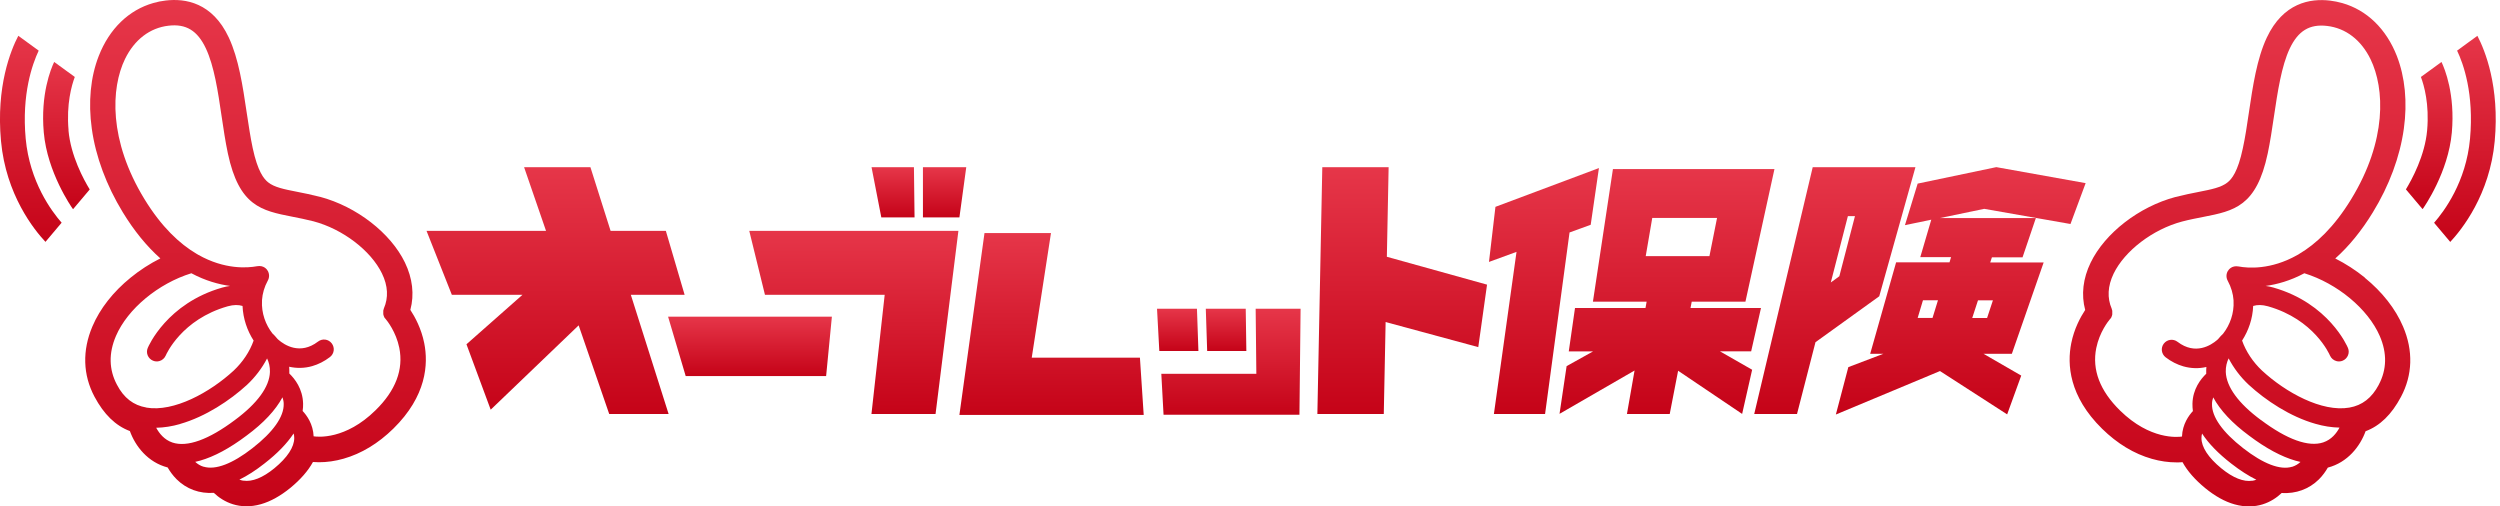
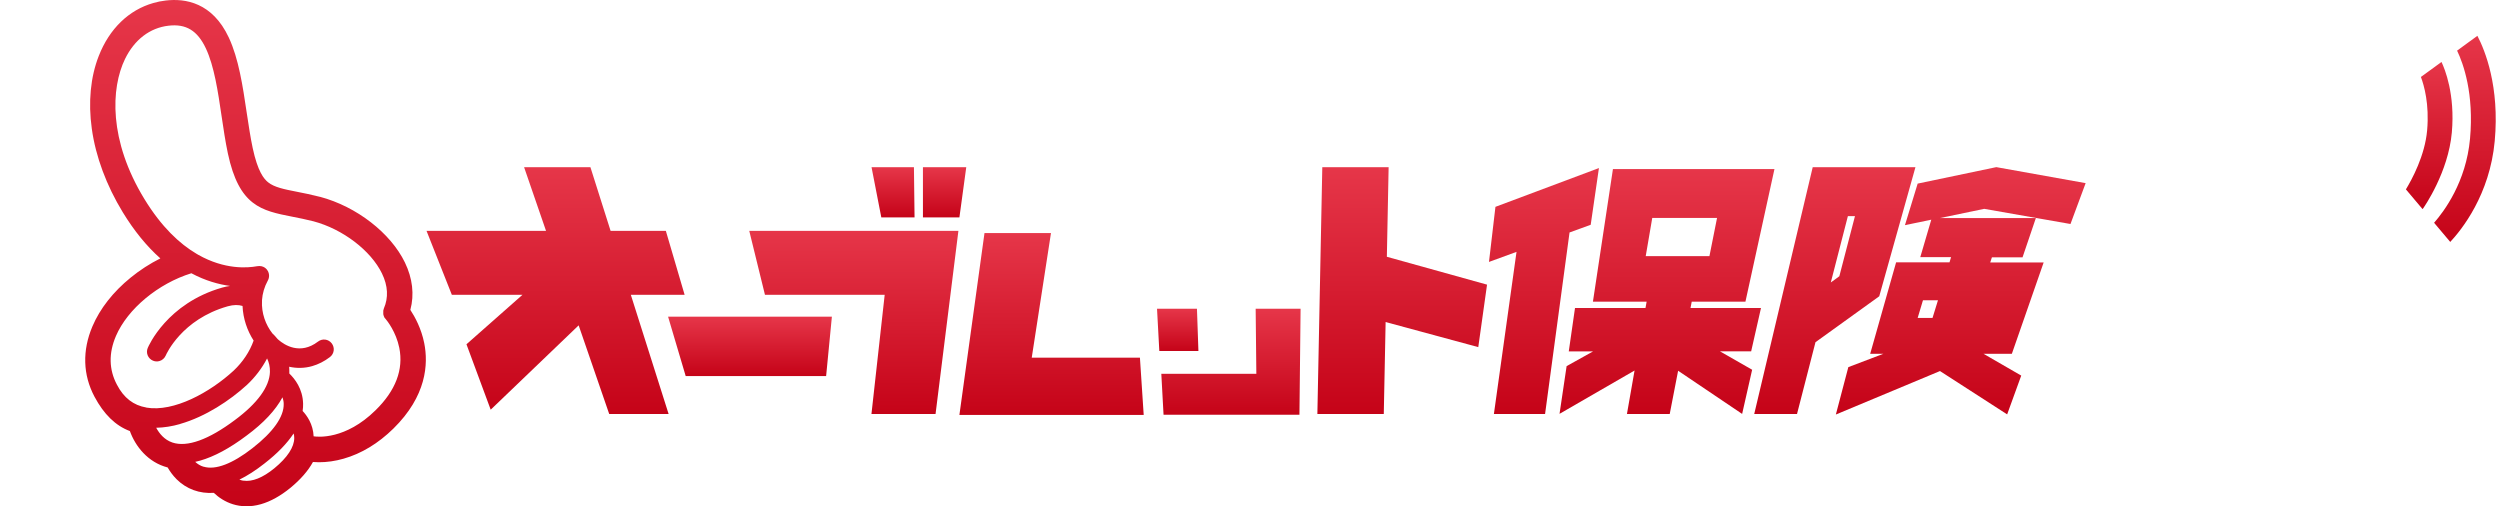
<svg xmlns="http://www.w3.org/2000/svg" width="395" height="80" viewBox="0 0 395 80" fill="none">
  <g clip-path="url(#clip0_3607_5885)">
    <path d="M108.169 46.578L105.202 36.474H96.473L93.287 26.419H82.807L86.272 36.474H67.391L71.391 46.578H82.552L73.701 54.395L77.53 64.73L91.427 51.404L96.254 65.41H105.64L99.67 46.578H108.169Z" fill="url(#paint0_linear_3607_5885)" />
    <path d="M108.339 59.416H130.527L131.439 50.031H105.555L108.339 59.416Z" fill="url(#paint1_linear_3607_5885)" />
    <path d="M144.499 34.346L144.402 26.419H137.703L139.247 34.346H144.499Z" fill="url(#paint2_linear_3607_5885)" />
    <path d="M152.669 26.419H145.824V34.346H151.587L152.669 26.419Z" fill="url(#paint3_linear_3607_5885)" />
    <path d="M189.119 48.778H182.809L183.173 55.453H189.35L189.119 48.778Z" fill="url(#paint4_linear_3607_5885)" />
-     <path d="M196.923 55.453L196.826 48.778H190.516L190.734 55.453H196.923Z" fill="url(#paint5_linear_3607_5885)" />
    <path d="M120.863 46.578H139.781L137.69 65.41H147.817L151.428 36.474H118.383L120.863 46.578Z" fill="url(#paint6_linear_3607_5885)" />
    <path d="M163.015 56.511L166.054 36.827H155.549L151.586 65.556H180.704L180.109 56.511H163.015Z" fill="url(#paint7_linear_3607_5885)" />
    <path d="M198.503 59.064H183.488L183.841 65.532H205.312L205.494 48.778H198.394L198.503 59.064Z" fill="url(#paint8_linear_3607_5885)" />
    <path d="M219.403 26.419H208.923L208.145 65.41H218.637L218.929 50.881L233.567 54.845L234.953 44.973L219.123 40.571L219.403 26.419Z" fill="url(#paint9_linear_3607_5885)" />
    <path d="M251.331 35.514L252.632 26.553L236.279 32.681L235.258 41.386L239.61 39.793L236.036 65.41H244.121L247.987 36.73L251.331 35.514Z" fill="url(#paint10_linear_3607_5885)" />
-     <path d="M322.893 41.471H314.455L314.723 40.657H319.562L321.665 34.456H306.492L313.507 32.997L327.136 35.392L329.531 28.936L315.416 26.407L302.99 29.009L300.984 35.574L305.142 34.711L303.404 40.632H308.267L308.024 41.447H299.586L295.489 55.903H297.568L292.036 58.006L290.066 65.495L306.516 58.626L317.13 65.471L319.355 59.343L313.398 55.903H317.872L322.905 41.447L322.893 41.471ZM303.829 47.441H306.2L305.337 50.237H302.99L303.829 47.441ZM313.957 50.249H311.61L312.522 47.453H314.881L313.957 50.249Z" fill="url(#paint11_linear_3607_5885)" />
+     <path d="M322.893 41.471H314.455L314.723 40.657H319.562L321.665 34.456H306.492L313.507 32.997L327.136 35.392L329.531 28.936L315.416 26.407L302.99 29.009L300.984 35.574L305.142 34.711L303.404 40.632H308.267L308.024 41.447H299.586L295.489 55.903H297.568L292.036 58.006L290.066 65.495L306.516 58.626L317.13 65.471L319.355 59.343L313.398 55.903H317.872L322.905 41.447L322.893 41.471ZM303.829 47.441H306.2L305.337 50.237H302.99L303.829 47.441ZM313.957 50.249H311.61H314.881L313.957 50.249Z" fill="url(#paint11_linear_3607_5885)" />
    <path d="M276.68 55.526L278.236 48.669H267.099L267.294 47.66H275.78L280.364 26.711H254.844L251.683 47.66H260.169L259.987 48.669H248.85L247.865 55.526H251.695L247.525 57.848L246.406 65.386L258.26 58.541L257.057 65.41H263.817L265.142 58.577L275.257 65.398L276.838 58.419L271.756 55.514H276.668L276.68 55.526ZM261.057 34.431H271.294L270.09 40.474H260.023L261.057 34.431Z" fill="url(#paint12_linear_3607_5885)" />
    <path d="M296.925 46.796L302.639 26.419H290.177H286.408L277.168 65.41H283.928L286.846 54.067L296.925 46.809V46.796ZM290.615 43.647L289.265 44.632L291.964 34.152H293.083L290.615 43.647Z" fill="url(#paint13_linear_3607_5885)" />
-     <path d="M10.833 20.584C10.468 16.45 11.319 13.483 11.817 12.158L8.559 9.787C8.036 10.882 6.383 14.894 6.918 20.936C7.477 27.246 11.295 32.705 11.453 32.936C11.477 32.973 11.513 33.009 11.55 33.046L14.176 29.933C13.228 28.389 11.173 24.62 10.82 20.596L10.833 20.584Z" fill="url(#paint14_linear_3607_5885)" />
-     <path d="M6.114 8L2.892 5.654C1.689 7.964 -0.634 13.666 0.157 22.274C0.935 30.784 5.397 36.316 7.184 38.213L9.737 35.185C8.157 33.386 4.692 28.742 4.059 21.909C3.415 14.894 5.105 10.128 6.114 8Z" fill="url(#paint15_linear_3607_5885)" />
    <path d="M64.838 48.948C65.482 46.541 65.19 43.988 63.975 41.471C61.713 36.803 56.327 32.632 50.576 31.1C50.576 31.1 50.564 31.1 50.552 31.1C49.227 30.76 48.023 30.517 46.965 30.31C44.862 29.897 43.342 29.593 42.358 28.802C41.701 28.268 40.728 27.137 39.926 23.392C39.561 21.678 39.282 19.781 38.978 17.787C38.358 13.605 37.713 9.265 36.145 5.921C33.567 0.413 29.3 -0.292 26.163 0.085C25.506 0.158 24.862 0.292 24.23 0.474C20.339 1.581 17.288 4.547 15.61 8.827C14.297 12.17 13.92 16.158 14.504 20.328C15.111 24.73 16.814 29.301 19.403 33.544C21.178 36.45 23.16 38.894 25.336 40.827C23.683 41.654 22.102 42.675 20.655 43.854C17.883 46.103 15.792 48.766 14.601 51.575C12.984 55.38 13.093 59.222 14.929 62.675C16.412 65.459 18.248 67.258 20.522 68.109C21.385 70.493 23.342 73.046 26.491 73.86C26.82 74.432 27.282 75.1 27.902 75.721C29.47 77.277 31.513 78.018 33.786 77.872C35.294 79.319 37.859 80.632 41.239 79.66C42.759 79.222 44.315 78.359 45.883 77.082C47.488 75.757 48.68 74.395 49.446 72.997C49.725 73.021 50.041 73.034 50.394 73.034C51.658 73.034 52.972 72.851 54.285 72.474C57.105 71.672 59.756 70.067 62.151 67.721C67.391 62.578 67.695 57.532 67.026 54.201C66.564 51.915 65.579 50.091 64.826 48.948H64.838ZM49.555 68.985C49.555 68.985 49.604 68.997 49.628 69.009C49.604 69.009 49.58 68.997 49.555 68.985ZM49.555 68.973C49.482 67.003 48.461 65.617 47.816 64.936C47.877 64.535 47.902 64.146 47.889 63.757C47.829 61.435 46.576 59.842 45.713 59.015C45.713 58.967 45.713 58.918 45.713 58.869C45.713 58.553 45.713 58.249 45.689 57.945C46.892 58.213 48.133 58.188 49.324 57.848C50.297 57.569 51.245 57.094 52.133 56.413C52.813 55.891 52.935 54.93 52.412 54.249C51.889 53.569 50.929 53.447 50.248 53.97C47.415 56.134 44.935 54.505 43.999 53.69C43.95 53.641 43.902 53.605 43.853 53.556C43.537 53.167 43.257 52.876 43.051 52.693C41.968 51.319 41.288 49.471 41.397 47.514C41.397 47.477 41.397 47.441 41.397 47.404C41.47 46.383 41.762 45.337 42.321 44.316C42.576 43.854 42.576 43.295 42.321 42.821C42.2 42.59 41.701 41.86 40.583 42.067C39.136 42.334 35.525 42.638 31.318 40.255C31.233 40.195 31.136 40.146 31.051 40.097C28.388 38.529 25.519 35.866 22.82 31.453C17.142 22.164 17.519 13.921 19.756 9.313C21.239 6.274 23.671 4.401 26.625 4.061C29.385 3.733 31.197 4.827 32.522 7.635C33.847 10.444 34.443 14.48 35.014 18.371C35.306 20.34 35.61 22.383 35.999 24.219C37.774 32.572 41.3 33.277 46.175 34.237C47.233 34.444 48.327 34.663 49.531 34.967C54.151 36.195 58.601 39.587 60.352 43.21C61.3 45.155 61.397 47.027 60.643 48.754C60.643 48.754 60.643 48.766 60.643 48.778C60.643 48.803 60.619 48.827 60.619 48.851C60.619 48.876 60.607 48.9 60.595 48.924C60.595 48.948 60.595 48.973 60.583 48.985C60.583 49.009 60.57 49.046 60.558 49.07C60.558 49.094 60.558 49.106 60.558 49.131C60.558 49.155 60.558 49.192 60.558 49.216C60.558 49.24 60.558 49.252 60.558 49.277C60.558 49.301 60.558 49.337 60.558 49.362C60.558 49.386 60.558 49.41 60.558 49.435C60.558 49.459 60.558 49.483 60.558 49.508C60.558 49.532 60.558 49.556 60.558 49.593C60.558 49.617 60.558 49.641 60.558 49.654C60.558 49.678 60.57 49.714 60.583 49.739C60.583 49.763 60.583 49.775 60.595 49.8C60.595 49.824 60.607 49.848 60.619 49.872C60.619 49.897 60.631 49.921 60.643 49.945C60.643 49.97 60.668 49.994 60.668 50.006C60.668 50.031 60.692 50.055 60.704 50.079C60.704 50.079 60.704 50.091 60.704 50.103C60.704 50.128 60.728 50.14 60.741 50.164C60.741 50.164 60.741 50.188 60.753 50.188C60.777 50.225 60.801 50.261 60.826 50.286C60.826 50.286 60.838 50.298 60.85 50.31C60.862 50.334 60.886 50.347 60.899 50.359C61.178 50.687 62.576 52.438 63.087 54.955C63.78 58.383 62.516 61.714 59.33 64.827C54.589 69.496 50.2 69.046 49.543 68.936L49.555 68.973ZM38.443 75.951C38.224 75.915 38.017 75.854 37.823 75.781C39.075 75.173 40.4 74.322 41.774 73.24C43.829 71.647 45.361 70.055 46.394 68.486C46.455 68.705 46.491 68.948 46.491 69.204C46.491 70.638 45.409 72.292 43.355 73.982C41.519 75.489 39.829 76.158 38.443 75.939V75.951ZM32.181 73.751C31.634 73.593 31.197 73.301 30.844 72.973C31.099 72.912 31.355 72.851 31.622 72.778C33.835 72.146 36.291 70.833 38.953 68.827C41.64 66.845 43.537 64.815 44.631 62.772C44.741 63.088 44.826 63.441 44.826 63.818C44.874 65.836 43.172 68.255 39.889 70.809C36.728 73.277 34.054 74.298 32.181 73.739V73.751ZM23.123 64.389C21.081 64.037 19.561 62.869 18.479 60.79C17.203 58.395 17.154 55.793 18.321 53.082C20.169 48.79 25.008 44.79 30.236 43.173C32.461 44.365 34.564 44.936 36.352 45.179C35.962 45.228 35.573 45.313 35.172 45.423C35.16 45.423 35.136 45.423 35.123 45.435C26.382 47.927 23.464 54.687 23.342 54.979C23.014 55.757 23.379 56.657 24.169 56.985C24.51 57.131 24.862 57.143 25.19 57.046C25.628 56.924 25.993 56.608 26.187 56.17C26.285 55.939 28.704 50.468 35.962 48.401C35.975 48.401 35.999 48.401 36.011 48.389C36.886 48.146 37.652 48.134 38.321 48.34C38.406 50.347 39.063 52.243 40.072 53.812C39.464 55.538 38.358 57.204 36.923 58.553C33.178 62.006 27.464 65.143 23.123 64.401V64.389ZM28.473 66.979C32.473 65.836 36.352 63.258 39.026 60.803C40.327 59.587 41.409 58.152 42.2 56.632C42.479 57.216 42.674 57.933 42.649 58.772C42.576 61.119 40.656 63.745 37.105 66.371C32.972 69.471 29.567 70.699 27.245 69.921C25.944 69.483 25.154 68.462 24.68 67.587C25.932 67.562 27.209 67.356 28.473 66.991V66.979ZM23.051 67.757C23.671 69.155 25.142 71.429 28.181 71.647C25.142 71.416 23.671 69.155 23.051 67.757Z" fill="url(#paint16_linear_3607_5885)" />
    <path d="M385.762 9.787L382.504 12.158C383.002 13.483 383.853 16.45 383.488 20.584C383.136 24.608 381.069 28.377 380.133 29.921L382.759 33.033C382.759 33.033 382.832 32.961 382.856 32.924C383.014 32.693 386.832 27.234 387.391 20.924C387.926 14.882 386.273 10.869 385.75 9.775L385.762 9.787Z" fill="url(#paint17_linear_3607_5885)" />
    <path d="M391.431 5.654L388.221 8C389.23 10.103 390.908 14.833 390.264 21.921C389.644 28.754 386.166 33.398 384.586 35.198L387.139 38.225C388.914 36.328 393.388 30.784 394.166 22.286C394.957 13.678 392.635 7.964 391.431 5.666V5.654Z" fill="url(#paint18_linear_3607_5885)" />
-     <path d="M373.654 43.866C372.195 42.687 370.614 41.666 368.973 40.839C371.149 38.894 373.131 36.462 374.906 33.556C377.508 29.313 379.198 24.742 379.806 20.34C380.39 16.158 380 12.182 378.7 8.839C377.022 4.559 373.97 1.593 370.08 0.486C369.447 0.304 368.803 0.182 368.146 0.097C365.022 -0.28 360.742 0.438 358.152 5.945C356.584 9.289 355.94 13.617 355.32 17.811C355.028 19.805 354.748 21.69 354.371 23.416C353.581 27.161 352.608 28.304 351.94 28.827C350.955 29.617 349.435 29.921 347.332 30.334C346.274 30.541 345.07 30.784 343.745 31.125C343.745 31.125 343.733 31.125 343.721 31.125C337.97 32.657 332.584 36.827 330.323 41.495C329.107 44 328.815 46.565 329.459 48.973C328.706 50.115 327.721 51.927 327.259 54.225C326.59 57.556 326.894 62.602 332.134 67.745C334.529 70.091 337.168 71.696 340 72.499C341.314 72.875 342.627 73.058 343.891 73.058C344.244 73.058 344.56 73.058 344.839 73.021C345.605 74.419 346.797 75.781 348.402 77.106C349.958 78.383 351.526 79.258 353.046 79.684C356.438 80.644 358.991 79.343 360.499 77.897C362.76 78.03 364.815 77.289 366.383 75.745C367.004 75.125 367.466 74.456 367.794 73.885C370.943 73.058 372.9 70.517 373.763 68.134C376.037 67.283 377.873 65.495 379.356 62.699C381.192 59.246 381.314 55.404 379.684 51.599C378.493 48.802 376.402 46.128 373.63 43.878L373.654 43.866ZM375.842 60.802C374.748 62.869 373.228 64.049 371.198 64.401C366.858 65.155 361.131 62.006 357.399 58.553C355.964 57.204 354.858 55.538 354.25 53.812C355.259 52.243 355.928 50.359 356 48.34C356.681 48.134 357.447 48.146 358.311 48.389C358.323 48.389 358.347 48.389 358.359 48.401C365.618 50.468 368.037 55.939 368.134 56.17C368.329 56.62 368.706 56.924 369.131 57.046C369.459 57.143 369.812 57.131 370.152 56.985C370.931 56.657 371.307 55.757 370.979 54.979C370.858 54.687 367.94 47.927 359.198 45.435C359.186 45.435 359.162 45.435 359.149 45.422C358.748 45.313 358.359 45.228 357.97 45.179C359.757 44.936 361.861 44.365 364.086 43.173C369.301 44.79 374.14 48.802 376 53.082C377.18 55.805 377.119 58.395 375.842 60.79V60.802ZM362.14 73.751C360.268 74.31 357.605 73.289 354.432 70.821C351.149 68.267 349.447 65.848 349.496 63.83C349.496 63.441 349.581 63.088 349.69 62.784C350.785 64.827 352.681 66.857 355.368 68.839C358.031 70.845 360.487 72.158 362.7 72.79C362.967 72.863 363.222 72.924 363.478 72.985C363.125 73.313 362.687 73.593 362.14 73.763V73.751ZM355.879 75.951C354.493 76.17 352.803 75.501 350.967 73.994C348.912 72.304 347.83 70.65 347.83 69.216C347.83 68.96 347.867 68.717 347.928 68.499C348.949 70.067 350.493 71.659 352.548 73.252C353.934 74.334 355.247 75.173 356.499 75.793C356.304 75.866 356.098 75.927 355.879 75.963V75.951ZM346.493 64.936C345.849 65.617 344.827 67.003 344.754 68.973C344.098 69.07 339.721 69.532 334.967 64.863C331.782 61.739 330.517 58.419 331.21 54.991C331.721 52.474 333.119 50.723 333.399 50.395C333.399 50.383 333.423 50.359 333.447 50.346C333.447 50.346 333.459 50.334 333.472 50.322C333.496 50.298 333.52 50.261 333.545 50.225C333.545 50.225 333.545 50.201 333.557 50.201C333.557 50.176 333.581 50.164 333.593 50.14C333.593 50.14 333.593 50.128 333.593 50.115C333.605 50.091 333.618 50.067 333.63 50.042C333.63 50.018 333.654 49.994 333.654 49.982C333.654 49.957 333.666 49.933 333.678 49.909C333.678 49.885 333.703 49.86 333.703 49.836C333.703 49.812 333.703 49.799 333.715 49.775C333.715 49.751 333.727 49.714 333.739 49.69C333.739 49.666 333.739 49.641 333.739 49.629C333.739 49.605 333.739 49.581 333.739 49.544C333.739 49.52 333.739 49.495 333.739 49.471C333.739 49.447 333.739 49.422 333.739 49.398C333.739 49.374 333.739 49.337 333.739 49.313C333.739 49.289 333.739 49.277 333.739 49.252C333.739 49.228 333.739 49.191 333.739 49.167C333.739 49.143 333.739 49.131 333.739 49.106C333.739 49.082 333.727 49.046 333.715 49.021C333.715 48.997 333.715 48.973 333.703 48.961C333.703 48.936 333.69 48.912 333.678 48.888C333.678 48.863 333.666 48.839 333.654 48.815C333.654 48.815 333.654 48.802 333.654 48.79C332.912 47.064 333.01 45.204 333.946 43.246C335.697 39.623 340.146 36.231 344.766 35.003C345.97 34.687 347.064 34.48 348.122 34.273C352.997 33.313 356.523 32.62 358.298 24.255C358.687 22.419 358.991 20.377 359.283 18.407C359.867 14.505 360.462 10.468 361.776 7.672C363.101 4.875 364.912 3.769 367.672 4.097C370.627 4.438 373.058 6.31 374.542 9.35C376.791 13.97 377.168 22.201 371.478 31.489C368.779 35.903 365.909 38.565 363.247 40.134C363.149 40.182 363.064 40.231 362.979 40.292C358.773 42.675 355.149 42.371 353.715 42.103C352.608 41.897 352.11 42.626 351.976 42.857C351.721 43.319 351.721 43.878 351.976 44.353C352.535 45.374 352.827 46.419 352.9 47.441C352.9 47.477 352.9 47.514 352.9 47.55C353.01 49.495 352.329 51.343 351.247 52.73C351.04 52.924 350.748 53.216 350.444 53.593C350.396 53.641 350.347 53.69 350.298 53.726C349.362 54.529 346.882 56.17 344.049 54.006C343.368 53.483 342.408 53.617 341.885 54.286C341.362 54.967 341.496 55.927 342.165 56.45C343.052 57.131 344 57.605 344.973 57.885C346.177 58.225 347.405 58.261 348.608 57.982C348.584 58.273 348.572 58.59 348.584 58.906C348.584 58.954 348.584 59.003 348.584 59.052C347.721 59.878 346.456 61.459 346.408 63.793C346.408 64.182 346.42 64.584 346.481 64.973L346.493 64.936ZM344.694 69.009C344.694 69.009 344.742 68.997 344.766 68.985C344.742 68.985 344.718 68.985 344.694 69.009ZM357.216 66.359C353.666 63.733 351.757 61.106 351.672 58.76C351.648 57.933 351.842 57.216 352.122 56.62C352.912 58.14 353.994 59.574 355.295 60.79C357.97 63.258 361.849 65.836 365.849 66.966C367.113 67.331 368.39 67.538 369.642 67.562C369.18 68.438 368.377 69.459 367.076 69.897C364.754 70.675 361.338 69.447 357.216 66.347V66.359Z" fill="url(#paint19_linear_3607_5885)" />
  </g>
  <defs>
    <linearGradient id="paint0_linear_3607_5885" x1="87.78" y1="26.419" x2="87.78" y2="65.41" gradientUnits="userSpaceOnUse">
      <stop stop-color="#E63649" />
      <stop offset="1" stop-color="#C50318" />
    </linearGradient>
    <linearGradient id="paint1_linear_3607_5885" x1="118.497" y1="50.031" x2="118.497" y2="59.416" gradientUnits="userSpaceOnUse">
      <stop stop-color="#E63649" />
      <stop offset="1" stop-color="#C50318" />
    </linearGradient>
    <linearGradient id="paint2_linear_3607_5885" x1="141.101" y1="26.419" x2="141.101" y2="34.346" gradientUnits="userSpaceOnUse">
      <stop stop-color="#E63649" />
      <stop offset="1" stop-color="#C50318" />
    </linearGradient>
    <linearGradient id="paint3_linear_3607_5885" x1="149.247" y1="26.419" x2="149.247" y2="34.346" gradientUnits="userSpaceOnUse">
      <stop stop-color="#E63649" />
      <stop offset="1" stop-color="#C50318" />
    </linearGradient>
    <linearGradient id="paint4_linear_3607_5885" x1="186.079" y1="48.778" x2="186.079" y2="55.453" gradientUnits="userSpaceOnUse">
      <stop stop-color="#E63649" />
      <stop offset="1" stop-color="#C50318" />
    </linearGradient>
    <linearGradient id="paint5_linear_3607_5885" x1="193.719" y1="48.778" x2="193.719" y2="55.453" gradientUnits="userSpaceOnUse">
      <stop stop-color="#E63649" />
      <stop offset="1" stop-color="#C50318" />
    </linearGradient>
    <linearGradient id="paint6_linear_3607_5885" x1="134.906" y1="36.474" x2="134.906" y2="65.41" gradientUnits="userSpaceOnUse">
      <stop stop-color="#E63649" />
      <stop offset="1" stop-color="#C50318" />
    </linearGradient>
    <linearGradient id="paint7_linear_3607_5885" x1="166.145" y1="36.827" x2="166.145" y2="65.556" gradientUnits="userSpaceOnUse">
      <stop stop-color="#E63649" />
      <stop offset="1" stop-color="#C50318" />
    </linearGradient>
    <linearGradient id="paint8_linear_3607_5885" x1="194.491" y1="48.778" x2="194.491" y2="65.532" gradientUnits="userSpaceOnUse">
      <stop stop-color="#E63649" />
      <stop offset="1" stop-color="#C50318" />
    </linearGradient>
    <linearGradient id="paint9_linear_3607_5885" x1="221.549" y1="26.419" x2="221.549" y2="65.41" gradientUnits="userSpaceOnUse">
      <stop stop-color="#E63649" />
      <stop offset="1" stop-color="#C50318" />
    </linearGradient>
    <linearGradient id="paint10_linear_3607_5885" x1="243.945" y1="26.553" x2="243.945" y2="65.41" gradientUnits="userSpaceOnUse">
      <stop stop-color="#E63649" />
      <stop offset="1" stop-color="#C50318" />
    </linearGradient>
    <linearGradient id="paint11_linear_3607_5885" x1="309.799" y1="26.407" x2="309.799" y2="65.495" gradientUnits="userSpaceOnUse">
      <stop stop-color="#E63649" />
      <stop offset="1" stop-color="#C50318" />
    </linearGradient>
    <linearGradient id="paint12_linear_3607_5885" x1="263.385" y1="26.711" x2="263.385" y2="65.41" gradientUnits="userSpaceOnUse">
      <stop stop-color="#E63649" />
      <stop offset="1" stop-color="#C50318" />
    </linearGradient>
    <linearGradient id="paint13_linear_3607_5885" x1="289.904" y1="26.419" x2="289.904" y2="65.41" gradientUnits="userSpaceOnUse">
      <stop stop-color="#E63649" />
      <stop offset="1" stop-color="#C50318" />
    </linearGradient>
    <linearGradient id="paint14_linear_3607_5885" x1="10.494" y1="9.787" x2="10.494" y2="33.046" gradientUnits="userSpaceOnUse">
      <stop stop-color="#E63649" />
      <stop offset="1" stop-color="#C50318" />
    </linearGradient>
    <linearGradient id="paint15_linear_3607_5885" x1="4.867" y1="5.654" x2="4.867" y2="38.213" gradientUnits="userSpaceOnUse">
      <stop stop-color="#E63649" />
      <stop offset="1" stop-color="#C50318" />
    </linearGradient>
    <linearGradient id="paint16_linear_3607_5885" x1="40.375" y1="0.001" x2="40.375" y2="79.995" gradientUnits="userSpaceOnUse">
      <stop stop-color="#E63649" />
      <stop offset="1" stop-color="#C50318" />
    </linearGradient>
    <linearGradient id="paint17_linear_3607_5885" x1="383.815" y1="9.775" x2="383.815" y2="33.033" gradientUnits="userSpaceOnUse">
      <stop stop-color="#E63649" />
      <stop offset="1" stop-color="#C50318" />
    </linearGradient>
    <linearGradient id="paint18_linear_3607_5885" x1="389.456" y1="5.654" x2="389.456" y2="38.225" gradientUnits="userSpaceOnUse">
      <stop stop-color="#E63649" />
      <stop offset="1" stop-color="#C50318" />
    </linearGradient>
    <linearGradient id="paint19_linear_3607_5885" x1="353.913" y1="0.013" x2="353.913" y2="80.014" gradientUnits="userSpaceOnUse">
      <stop stop-color="#E63649" />
      <stop offset="1" stop-color="#C50318" />
    </linearGradient>
    <clipPath id="clip0_3607_5885">
      <rect width="394.322" height="80" fill="white" />
    </clipPath>
  </defs>
</svg>